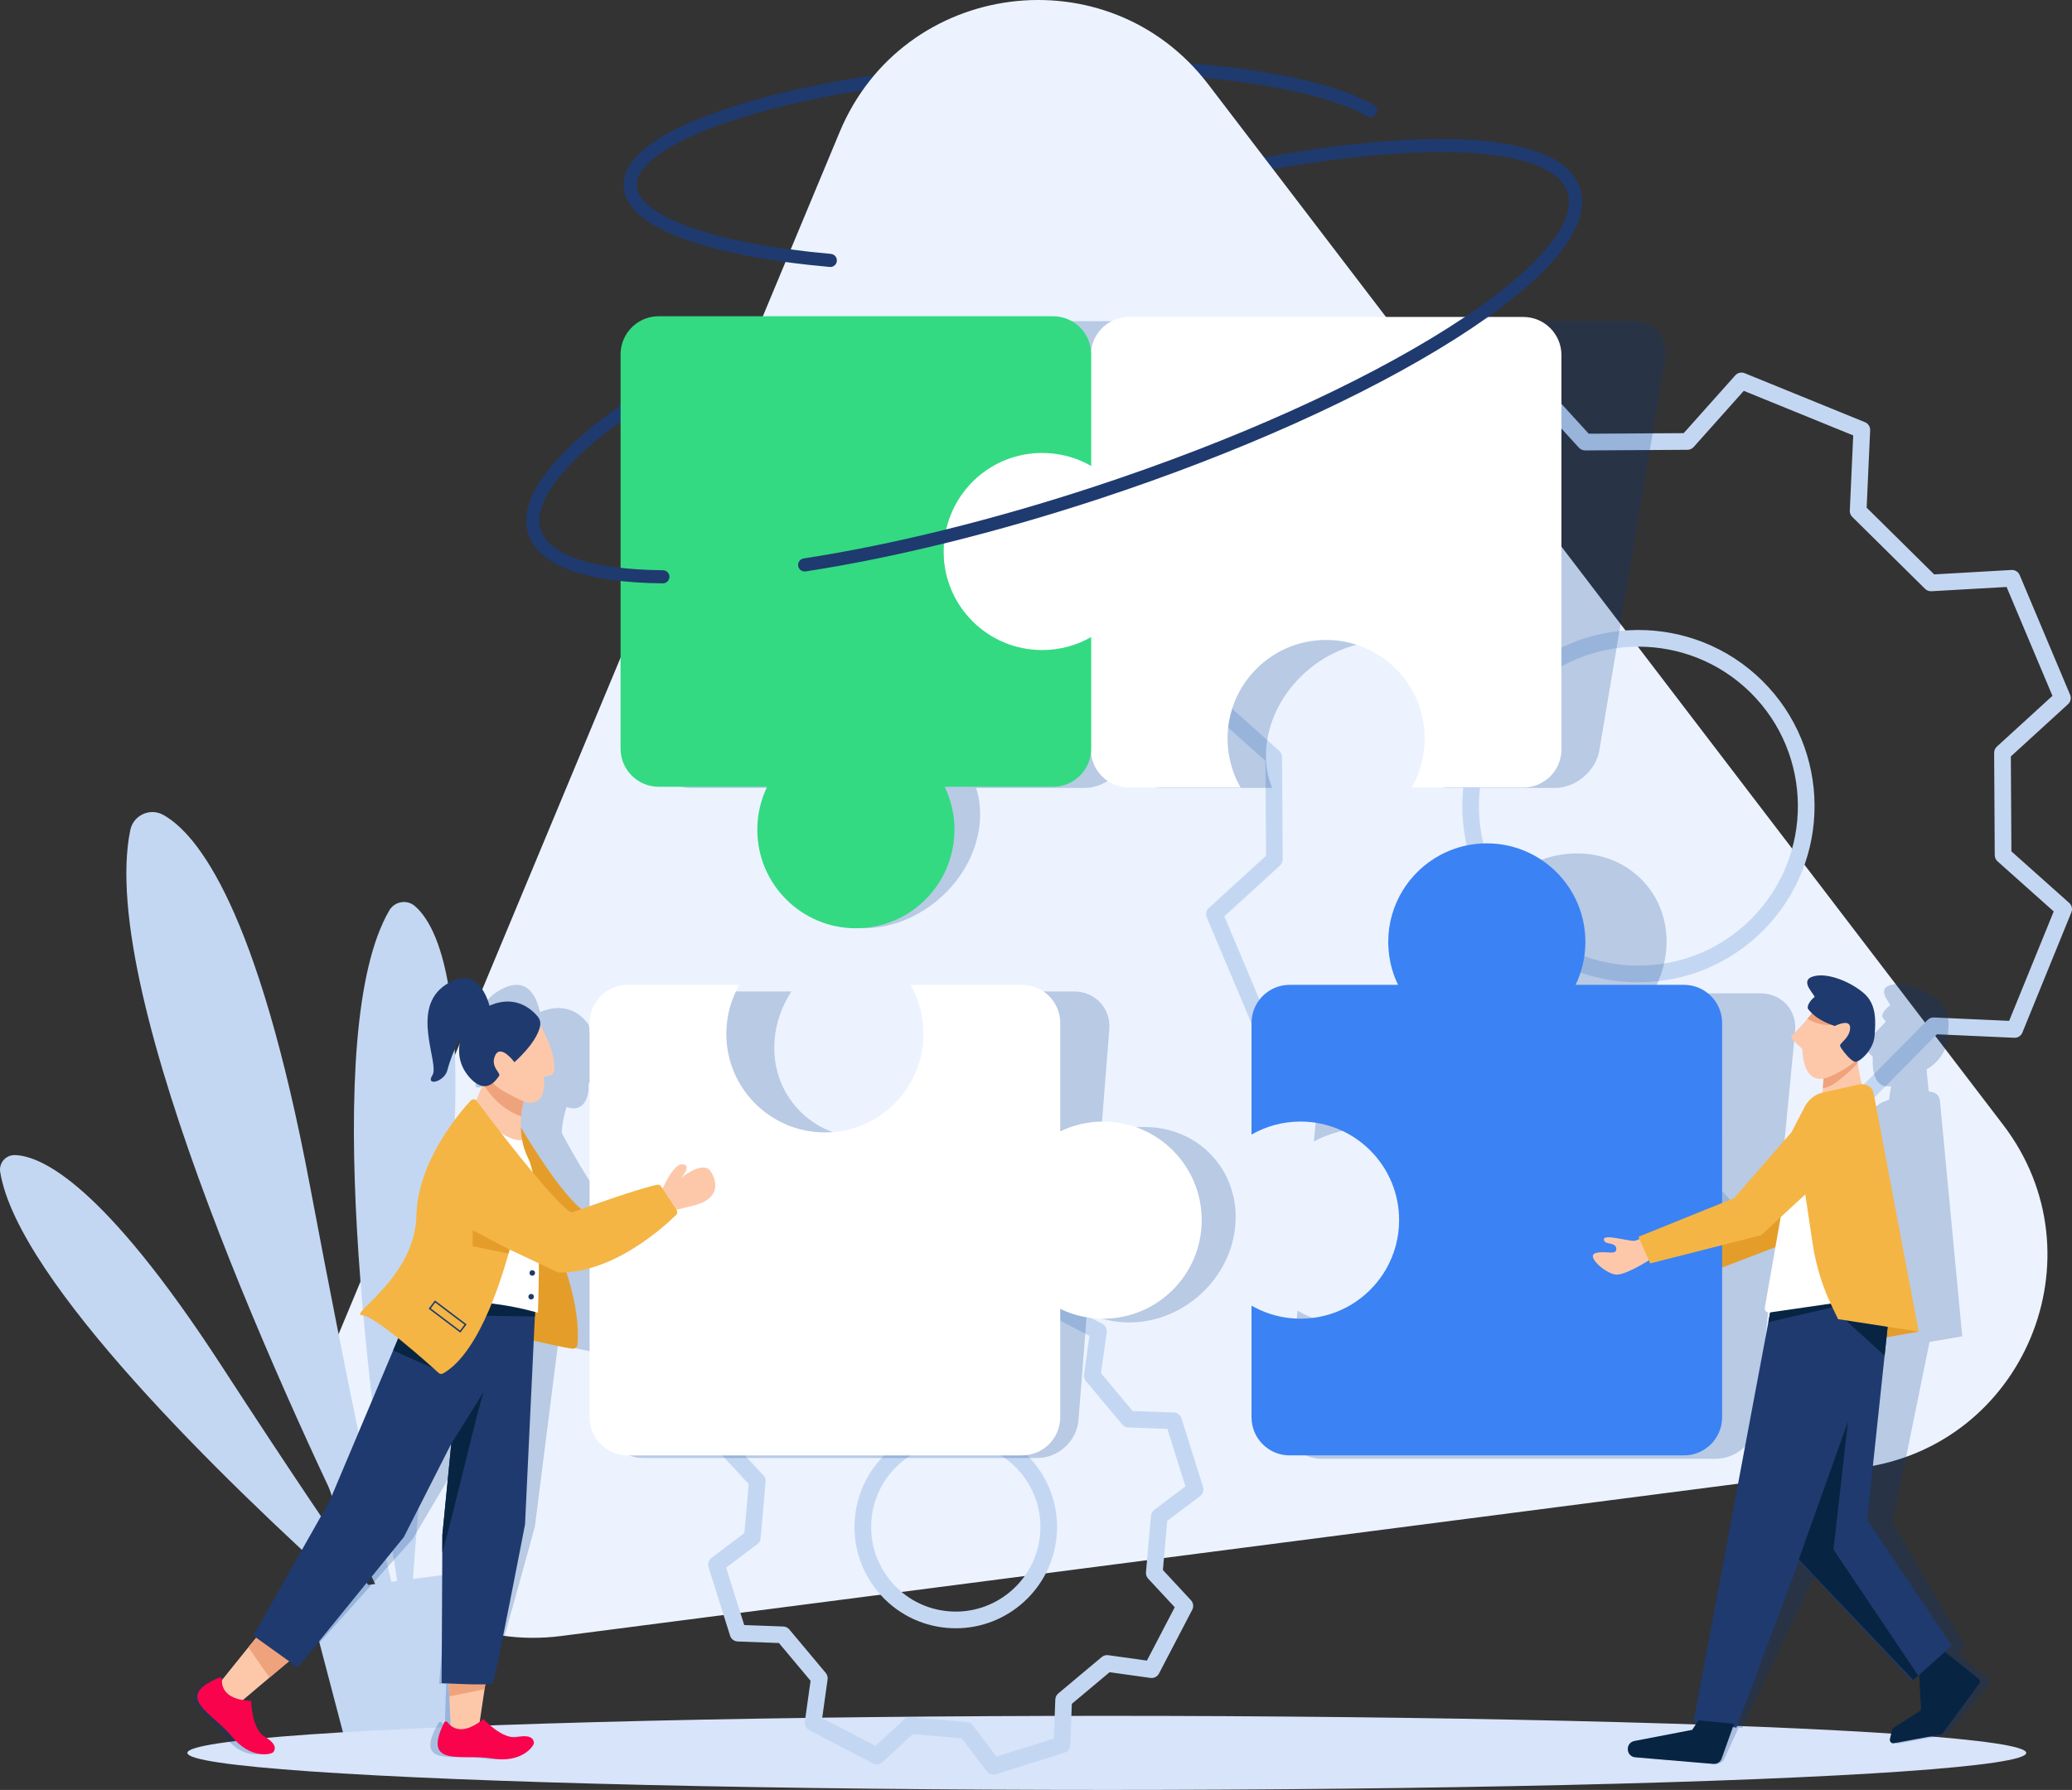
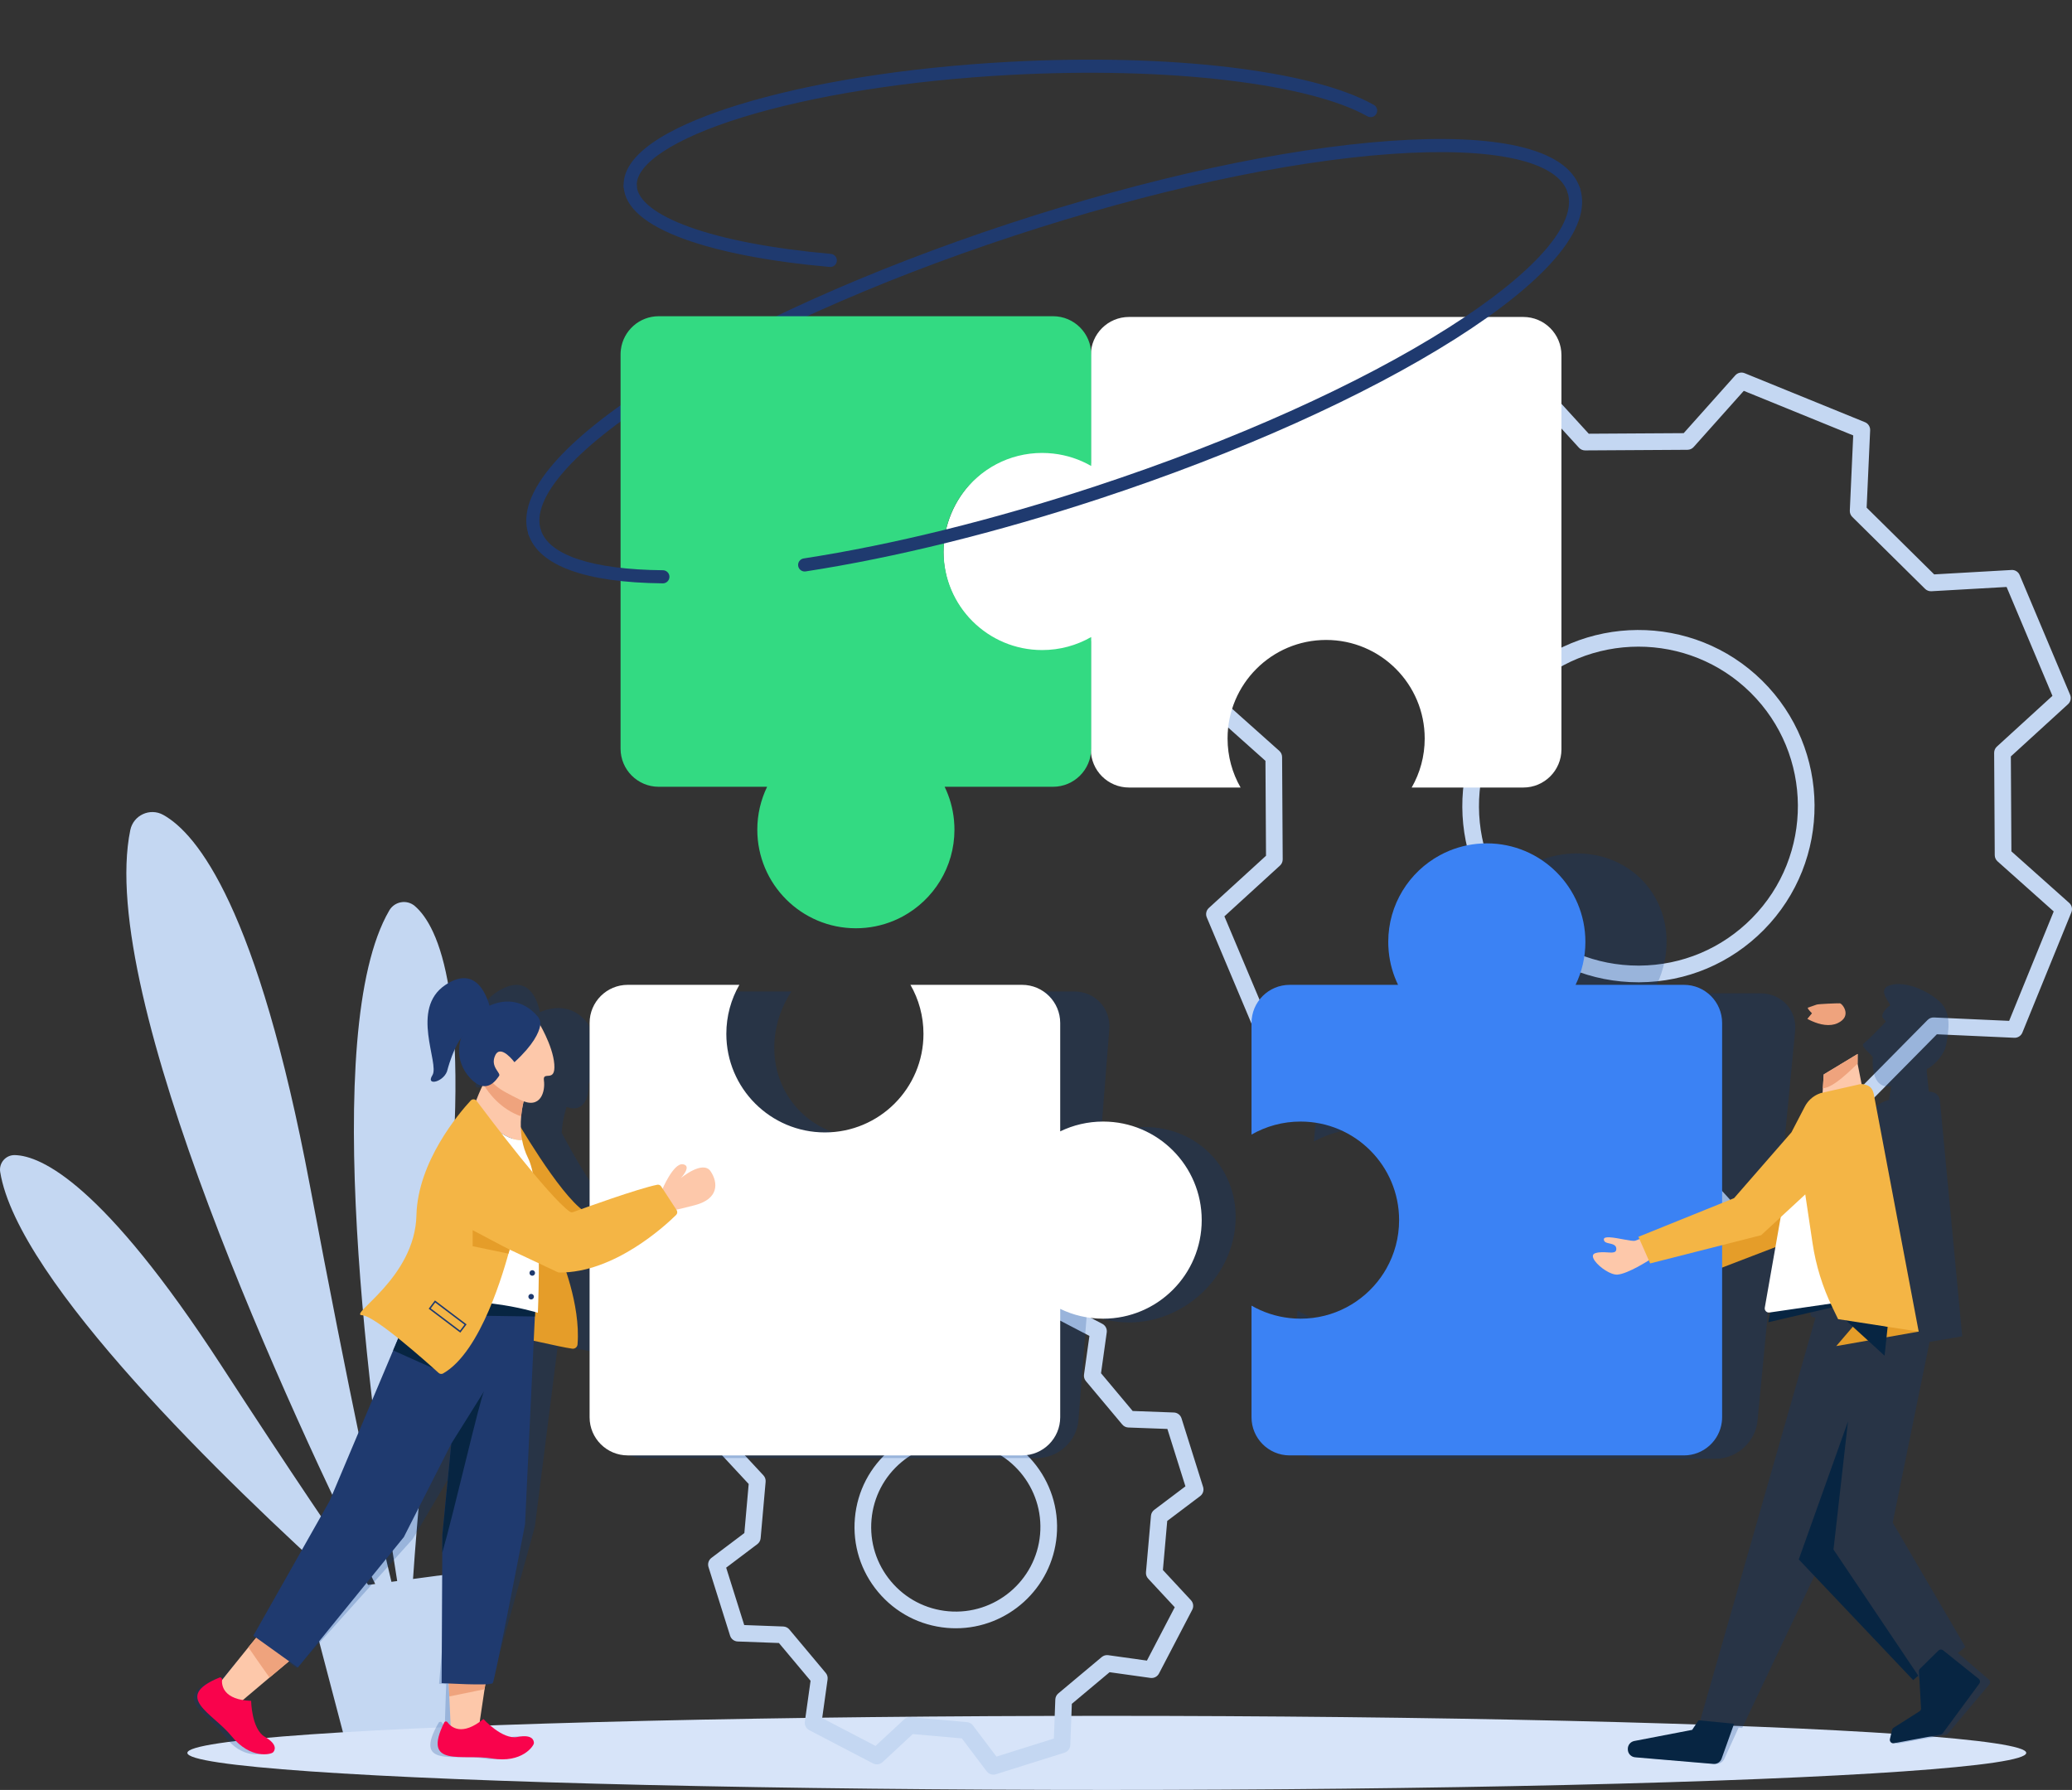
<svg xmlns="http://www.w3.org/2000/svg" version="1.1" id="Layer_1" x="0px" y="0px" width="1000px" height="863.969px" viewBox="0 0 1000 863.969" style="enable-background:new 0 0 1000 863.969;" xml:space="preserve">
  <rect x="0" y="0" width="1000" height="863.969" fill="#333333" stroke="none" />
  <style type="text/css">
	.st0{fill:#1F3A6F;}
	.st1{fill:#ECF3FE;}
	.st2{fill:#C4D7F2;}
	.st3{fill:#D7E4F9;}
	.st4{opacity:0.22;fill:#003889;}
	.st5{fill:#FFFFFF;}
	.st6{fill:#33DA82;}
	.st7{fill:#FDC8AA;}
	.st8{fill:#E59D29;}
	.st9{fill:#F9034C;}
	.st10{fill:#EFA37D;}
	.st11{fill:#072542;}
	.st12{fill:#F4B545;}
	.st13{fill:#3B82F4;}
</style>
  <g>
    <path class="st0" d="M258.05,260.057c-1.33,0-2.567-0.844-3.006-2.176c-3.19-9.688,0.914-21.202,12.196-34.221   c10.346-11.938,26.427-24.87,47.798-38.437c43.631-27.699,104.677-55.14,171.893-77.269   c67.216-22.129,132.624-36.32,184.176-39.958c25.248-1.781,45.868-0.933,61.284,2.525c16.81,3.77,26.951,10.594,30.14,20.283   c0.547,1.66-0.356,3.449-2.017,3.996c-1.657,0.547-3.449-0.355-3.996-2.017c-5.004-15.196-35.974-21.928-84.965-18.472   c-51.045,3.602-115.909,17.685-182.643,39.655c-66.733,21.97-127.277,49.174-170.479,76.601   c-41.465,26.324-62.377,50.137-57.374,65.334c0.547,1.661-0.356,3.449-2.017,3.996C258.712,260.005,258.378,260.057,258.05,260.057   z" />
    <path class="st0" d="M304.16,93.051c-1.671,0-3.067-1.308-3.158-2.996c-0.97-18.1,29.274-31.356,54.816-39.289   c34.83-10.818,81.46-18.248,131.3-20.919c77.183-4.138,146.241,4.019,175.941,20.782c1.522,0.859,2.06,2.79,1.2,4.312   c-0.859,1.523-2.79,2.06-4.312,1.2c-13.663-7.711-36.868-13.707-67.106-17.339c-31.19-3.747-67.631-4.657-105.384-2.634   c-49.333,2.645-95.416,9.977-129.762,20.644c-32.111,9.973-50.942,22.274-50.373,32.904c0.094,1.746-1.245,3.237-2.991,3.33   C304.275,93.05,304.217,93.051,304.16,93.051z" />
-     <path class="st1" d="M271.021,789.648l626.737-81.127c79.074-10.236,117.415-102.233,69.014-165.595L583.145,40.719   c-48.401-63.362-147.244-50.568-177.916,23.03l-243.11,583.334C131.445,720.681,191.947,799.884,271.021,789.648z" />
    <path class="st2" d="M200.22,437.338c-3.855-3.312-9.771-2.281-12.334,2.108c-33.99,58.206-8.913,244.365,3.812,323.703   l-2.782,0.369c-7.502-31.235-19.961-88.459-39.394-191.523c-25.216-133.733-54.32-169.564-70.74-178.666   c-6.406-3.551-14.419,0.153-15.899,7.326c-16.432,79.614,77.953,282.452,118.199,363.903l-3.403,0.452   c-14.632-20.833-37.051-53.883-70.901-105.959c-57.07-87.798-86.966-101.229-99.646-101.505c-4.368-0.095-7.734,3.819-7.041,8.133   c8.474,52.685,109.454,150.089,165.803,200.895l-18.002,2.389l19.139,72.93l60.81-8.07l-0.546-75.398l-27.96,3.711   c1.916-28.381,6.168-77.21,15.448-159.986C228.353,481.103,211.41,446.952,200.22,437.338z" />
    <ellipse class="st3" cx="534.171" cy="846.091" rx="443.745" ry="17.878" />
    <g>
      <path class="st2" d="M741.006,598.337c-0.51,0-1.024-0.097-1.516-0.297l-58.072-23.655c-1.576-0.642-2.578-2.207-2.501-3.907    l1.685-37.351l-32.591-32.209l-37.324,2.13c-1.693,0.104-3.275-0.886-3.936-2.455l-24.338-57.789    c-0.66-1.569-0.263-3.383,0.994-4.531l27.602-25.219l-0.27-45.817l-27.898-24.892c-1.27-1.133-1.689-2.943-1.047-4.519l0.053-0.13    l23.598-57.937c0.642-1.577,2.217-2.567,3.907-2.502l37.35,1.686l32.21-32.591l-2.126-37.328    c-0.097-1.699,0.886-3.276,2.455-3.936l57.789-24.339c1.569-0.66,3.384-0.262,4.532,0.994l25.214,27.607    c16.429-0.101,26.108-0.158,41.379-0.248l4.442-0.027l24.893-27.898c1.132-1.27,2.943-1.689,4.519-1.047l58.072,23.655    c1.576,0.642,2.578,2.207,2.501,3.907l-1.69,37.347l32.591,32.208l37.328-2.126c1.712-0.104,3.276,0.886,3.936,2.455l24.339,57.79    c0.66,1.569,0.263,3.383-0.994,4.531l-27.603,25.219c0.106,17.962,0.164,27.857,0.266,45.822l27.902,24.887    c1.27,1.133,1.69,2.943,1.048,4.52l-23.655,58.072c-0.642,1.576-2.205,2.581-3.907,2.501l-37.351-1.685l-32.209,32.591    l2.126,37.328c0.097,1.7-0.887,3.276-2.455,3.936l-57.784,24.334c-1.569,0.66-3.383,0.262-4.531-0.994l-25.219-27.603    l-45.817,0.27l-24.892,27.898C743.229,597.866,742.129,598.337,741.006,598.337z M687.081,568.005l52.814,21.514l24.192-27.114    c0.757-0.849,1.84-1.338,2.978-1.345l49.392-0.291c0.008,0,0.016,0,0.024,0c1.129,0,2.207,0.475,2.97,1.309l24.51,26.827    l52.552-22.13l-2.067-36.279c-0.065-1.137,0.355-2.247,1.155-3.057l34.722-35.134c0.8-0.81,1.907-1.242,3.042-1.19l36.301,1.638    l21.512-52.814l-27.118-24.188c-0.85-0.758-1.339-1.84-1.345-2.979c-0.111-19.72-0.17-29.68-0.287-49.396    c-0.007-1.138,0.469-2.226,1.31-2.994l26.827-24.51l-22.135-52.557l-36.279,2.066c-1.139,0.063-2.247-0.355-3.057-1.155    l-35.134-34.722c-0.81-0.8-1.242-1.906-1.19-3.043l1.642-36.296l-52.814-21.513l-24.193,27.114    c-0.757,0.849-1.84,1.338-2.977,1.345l-6.23,0.037c-15.817,0.093-25.634,0.151-43.166,0.259c-0.008,0-0.016,0-0.024,0    c-1.13,0-2.208-0.475-2.97-1.31l-24.505-26.831l-52.557,22.135l2.067,36.279c0.065,1.137-0.355,2.247-1.155,3.057l-34.723,35.134    c-0.8,0.81-1.916,1.24-3.042,1.19l-36.3-1.638l-21.51,52.81l27.114,24.193c0.849,0.757,1.338,1.84,1.345,2.978l0.291,49.392    c0.007,1.138-0.469,2.226-1.31,2.994l-26.827,24.51l22.135,52.556l36.274-2.07c1.137-0.069,2.247,0.355,3.057,1.155l35.134,34.723    c0.81,0.8,1.242,1.906,1.19,3.042L687.081,568.005z M790.729,474.128c-22.524,0.001-43.728-8.708-59.763-24.555    c-33.35-32.96-33.666-86.909-0.705-120.262c32.961-33.353,86.911-33.673,120.262-0.713c33.353,32.962,33.671,86.913,0.709,120.266    l0,0c-15.967,16.156-37.27,25.128-59.984,25.262C791.075,474.128,790.9,474.128,790.729,474.128z M790.754,312.127    c-19.871,0-39.733,7.622-54.771,22.839c-29.843,30.198-29.557,79.043,0.638,108.884c14.517,14.347,33.718,22.232,54.109,22.232    c0.157,0,0.312-0.001,0.469-0.001c20.565-0.122,39.853-8.245,54.309-22.873l0,0c29.843-30.198,29.556-79.045-0.642-108.888    C829.887,319.516,810.316,312.127,790.754,312.127z M848.37,446.036h0.006H848.37z" />
    </g>
    <g>
      <path class="st2" d="M479.411,856.586c-1.24,0-2.438-0.574-3.212-1.6l-11.988-15.89l-23.683-2.091l-14.583,13.544    c-1.248,1.159-3.088,1.406-4.598,0.619l-30.784-16.057c-1.509-0.787-2.359-2.439-2.124-4.124l2.759-19.713l-15.267-18.224    l-19.891-0.737c-1.701-0.063-3.178-1.19-3.688-2.813l-10.414-33.119c-0.511-1.624,0.056-3.393,1.415-4.418l15.889-11.987    l2.091-23.684l-13.544-14.587c-1.158-1.247-1.406-3.088-0.618-4.597l16.056-30.784c0.786-1.508,2.438-2.36,4.125-2.124    l19.712,2.763l18.225-15.271l0.737-19.891c0.063-1.701,1.19-3.178,2.813-3.688l33.122-10.414c1.623-0.509,3.393,0.057,4.418,1.415    l11.984,15.89l23.684,2.092l14.587-13.544c1.248-1.158,3.088-1.406,4.597-0.618l30.784,16.056    c1.509,0.787,2.359,2.439,2.124,4.124l-2.759,19.713c5.898,7.041,9.368,11.183,15.267,18.227l19.89,0.735    c1.701,0.063,3.178,1.189,3.689,2.813l10.414,33.122c0.511,1.624-0.056,3.393-1.415,4.418l-15.89,11.987l-2.091,23.684    l13.544,14.586c1.158,1.247,1.406,3.088,0.618,4.598l-16.056,30.78c-0.787,1.509-2.439,2.36-4.124,2.124l-19.713-2.759    l-18.224,15.267l-0.737,19.891c-0.063,1.701-1.19,3.178-2.813,3.688L480.617,856.4    C480.219,856.525,479.813,856.586,479.411,856.586z M439.101,828.817c0.118,0,0.236,0.005,0.354,0.016l27.245,2.406    c1.134,0.1,2.172,0.676,2.858,1.585l11.354,15.051l27.706-8.711l0.699-18.84c0.042-1.137,0.564-2.204,1.437-2.934l20.965-17.563    c0.872-0.731,2.009-1.058,3.141-0.9l18.671,2.613l13.43-25.747l-12.828-13.816c-0.774-0.834-1.159-1.957-1.059-3.091l2.406-27.246    c0.1-1.134,0.676-2.172,1.585-2.858l15.051-11.354l-8.71-27.705l-18.84-0.696c-1.138-0.042-2.205-0.564-2.936-1.438    c-6.934-8.282-10.474-12.508-17.336-20.698l-0.225-0.269c-0.731-0.873-1.058-2.014-0.9-3.141l2.613-18.671l-25.75-13.431    l-13.816,12.829c-0.833,0.775-1.953,1.161-3.091,1.059l-27.246-2.406c-1.134-0.1-2.172-0.676-2.858-1.585l-11.351-15.05    l-27.705,8.71l-0.699,18.84c-0.042,1.137-0.564,2.203-1.437,2.934l-20.965,17.566c-0.873,0.732-2.014,1.058-3.142,0.901    l-18.671-2.617l-13.43,25.75l12.828,13.816c0.774,0.834,1.159,1.957,1.059,3.091l-2.406,27.246    c-0.1,1.134-0.676,2.172-1.585,2.858l-15.05,11.354l8.71,27.703l18.84,0.699c1.137,0.042,2.203,0.564,2.934,1.437l17.563,20.965    c0.731,0.873,1.058,2.014,0.9,3.141l-2.613,18.671l25.75,13.431l13.813-12.828C437.11,829.199,438.09,828.817,439.101,828.817z     M461.325,785.936c-1.436,0-2.879-0.063-4.336-0.191c-13.006-1.148-24.787-7.294-33.171-17.303    c-8.384-10.009-12.369-22.685-11.22-35.69c1.148-13.006,7.293-24.787,17.301-33.172c10.009-8.385,22.679-12.365,35.689-11.223    c26.85,2.371,46.765,26.144,44.395,52.994l0,0C507.74,766.744,486.351,785.936,461.325,785.936z M461.219,696.209    c-9.563,0-18.735,3.322-26.153,9.537c-8.361,7.005-13.494,16.847-14.453,27.713c-0.96,10.866,2.369,21.455,9.373,29.817    c7.005,8.363,16.845,13.496,27.711,14.455c22.428,1.979,42.291-14.657,44.272-37.088c1.981-22.431-14.657-42.292-37.088-44.272    C463.656,696.263,462.434,696.209,461.219,696.209z M505.976,740.997h0.005H505.976z" />
    </g>
-     <path class="st4" d="M788.312,155.016H598.018c-9.7,0-18.891,7.439-21.196,16.875c0.867-9.436-5.823-16.872-15.518-16.872H371.005   c-9.383,0-18.292,6.962-20.949,15.96c-0.223,0.756-0.408,1.525-0.539,2.308l-0.05,0.295L317.77,362.047   c-1.697,10.089,5.173,18.268,15.344,18.268h52.312c-4.08,6.213-6.955,13.184-8.194,20.551   c-4.383,26.062,13.363,47.191,39.638,47.191c6.435,0,12.783-1.27,18.768-3.567c1.639-0.629,3.252-1.333,4.831-2.112   c16.191-7.986,28.896-23.581,31.912-41.512c0.112-0.667,0.205-1.329,0.288-1.989c0.11-0.874,0.196-1.742,0.257-2.602   c0.402-5.673-0.255-11.054-1.827-15.96h49.706h2.608c0.008,0,0.015-0.001,0.023-0.001c9.686-0.012,18.865-7.443,21.17-16.872   c-0.868,9.435,5.82,16.874,15.52,16.874h53.861c-2.836-6.912-3.775-14.927-2.339-23.468c4.384-26.065,29.234-47.191,55.506-47.191   c26.277,0,44.022,21.126,39.638,47.191c-1.436,8.541-5.072,16.556-10.233,23.468h53.861c10.174,0,19.793-8.182,21.489-18.268   l31.746-188.763C805.353,163.198,798.486,155.016,788.312,155.016z M530.87,314.826c-0.037,0.001-0.075,0.003-0.112,0.005   C530.795,314.829,530.833,314.827,530.87,314.826z M490.565,262.956c-0.009,0.032-0.016,0.065-0.025,0.097   C490.549,263.021,490.557,262.988,490.565,262.956z M490.214,264.352c-0.032,0.136-0.064,0.273-0.095,0.41   C490.151,264.625,490.182,264.488,490.214,264.352z M489.889,265.818c-0.029,0.138-0.058,0.276-0.086,0.415   C489.831,266.094,489.86,265.956,489.889,265.818z" />
    <path class="st5" d="M455.347,266.559c0-26.272,21.323-48.547,47.595-48.547c7.43,0,17.257,2.677,23.521,5.71v-52.313   c0-10.169,8.243-18.417,18.417-18.417h190.294c10.174,0,18.417,8.248,18.417,18.417v190.299c0,10.169-8.243,18.417-18.417,18.417   h-53.861c3.998-6.968,6.286-15.049,6.286-23.659c0-26.277-21.298-47.575-47.575-47.575c-26.272,0-47.569,21.298-47.569,47.575   c0,8.61,2.288,16.691,6.286,23.659H544.88c-10.174,0-18.417-8.248-18.417-18.417v-52.313c-6.265,3.038-16.112,4.738-23.542,4.738   C476.65,314.133,455.347,292.836,455.347,266.559z" />
    <path class="st6" d="M317.918,379.764h52.312c-3.035,6.263-4.737,13.292-4.737,20.719c0,26.275,21.3,47.574,47.574,47.574   c6.435,0,12.57-1.28,18.168-3.596c1.533-0.634,3.028-1.344,4.476-2.129c14.848-8.051,24.93-23.773,24.93-41.85   c0-0.672-0.019-1.34-0.046-2.005c-0.037-0.881-0.097-1.756-0.18-2.623c-0.553-5.72-2.114-11.144-4.511-16.09h49.706h2.608   c0.008,0,0.015-0.001,0.023-0.001c10.158-0.013,18.391-8.252,18.391-18.416v-53.864c-6.969,4-15.046,6.289-23.66,6.289   c-26.276,0-47.575-21.299-47.575-47.572c0-8.517,2.24-16.51,6.16-23.425c0.818-1.444,1.708-2.841,2.668-4.185   c8.627-12.085,22.766-19.964,38.747-19.964c0.897,0,1.786,0.031,2.671,0.08c0.881,0.049,1.756,0.121,2.624,0.218   c6.627,0.734,12.844,2.823,18.365,5.992v-53.864c0-10.171-8.245-18.417-18.414-18.417H317.918c-9.383,0-17.121,7.018-18.265,16.09   c-0.096,0.763-0.151,1.538-0.151,2.326v0.297v189.999C299.502,371.519,307.747,379.764,317.918,379.764z" />
    <path class="st4" d="M552.37,543.985c-7.43,0-14.589,1.685-21.091,4.698l4.09-51.866c0.795-10.082-6.803-18.26-16.977-18.26   h-53.861c3.454,6.909,5.109,14.92,4.436,23.457c-2.054,26.053-25.017,47.168-51.289,47.168c-26.277,0-45.91-21.116-43.855-47.168   c0.673-8.537,3.592-16.548,8.136-23.457h-53.861c-10.174,0-19.062,8.178-19.857,18.26l-6.912,87.656   c-1.518,0.518-2.905,0.996-4.114,1.415c-9.039-7.799-20.987-29.386-26.121-39.136c0.094-1.837,0.303-3.599,0.582-5.241v0h0   c0.21-1.232,0.457-2.396,0.72-3.476c0.088-0.36,0.177-0.71,0.267-1.051c0.181-0.681,0.365-1.321,0.548-1.915   c0.082-0.266,0.162-0.519,0.242-0.766c8.341,3.186,10.876-5.263,10.57-9.941c-0.324-4.966,5.612,1.419,5.624-7.803   c0.009-6.966-3.56-15.143-5.307-18.728c0.314-1.528-0.055-3.061-0.986-4.235c-6.554-8.26-15.431-8.234-22.738-5.052   c-1.123-5.027-5.162-19.621-20.539-9.937c-18.163,11.438-5.648,37.596-9.665,43.182c-4.018,5.586,5.919,3.192,7.557-2.837   c0,0,3.102-9.112,7.623-14.882c-2.477,6.462-1.979,13.466,3.01,19.227c1.988,2.296,3.84,3.354,5.508,3.658   c-1.108,1.967-2.291,4.291-3.532,6.913c-0.675-0.707-1.867-0.703-2.646,0.061c-6.209,6.15-27.888,29.29-30.529,54.983   c-3.083,30.027-36.896,47.527-30.003,47.761c2.911,0.1,9.712,5.182,16.603,11.025l-2.925,5.798l-36.297,71.965l-41.937,64.552   l1.314,0.989c-1.079,1.167-2.53,2.766-4.164,4.58c-4.715,5.24-10.924,12.246-13.964,15.682c0.014-0.103,0.029-0.203,0.045-0.299   c0.111-0.669-0.538-1.156-1.184-0.901c-23.587,9.301-4.621,16.899,3.609,28.012c8.406,11.35,18.454,8.69,19.418,7.803   c0.964-0.887,2.798-3.724-3.348-7.448c-6.146-3.724-5.262-17.202-5.262-17.202c-1.469-0.06-2.773-0.199-3.945-0.395   c3.351-2.661,8.612-6.79,13.691-10.766c3.717-2.902,7.332-5.722,10.033-7.828l4.019,3.025l56.079-62.424l26.419-44.69   l-7.733,43.626l-0.716,8.541l-5.235,62.395c0,0,1.354,0.082,3.426,0.186c-0.077,1.976-0.155,4.091-0.23,6.198   c-0.197,5.779-0.372,11.477-0.447,13.946c-0.628-0.539-1.099-1.122-1.433-1.626c-0.359-0.54-1.207-0.455-1.554,0.146   c-12.684,21.954,7.626,14.838,21.68,17.211c14.355,2.424,20.631-6.018,20.81-7.269c0.179-1.252-0.253-4.436-7.68-3.012   c-7.427,1.424-15.757-8.574-15.757-8.574c-0.657,0.496-1.29,0.944-1.904,1.353c0.914-4.074,2.264-9.948,3.578-15.616   c0.183-0.796,0.366-1.587,0.546-2.37c1.994-0.081,3.384-0.256,3.649-0.574c1.185-1.419,21.557-75.944,21.557-75.944l11.12-87.885   c8.186,1.817,14.837,3.323,18.296,3.792c1.27,0.172,2.512-0.756,2.717-2.036c1.998-12.501-0.586-26.292-2.673-34.509   c3.828-0.244,7.636-0.928,11.363-1.936l-5.622,71.294c-0.795,10.082,6.803,18.26,16.977,18.26h190.294   c10.174,0,19.062-8.178,19.857-18.26l4.09-51.866c6.028,3.007,12.92,4.698,20.35,4.698c26.272,0,49.24-21.121,51.294-47.168   C598.28,565.101,578.642,543.985,552.37,543.985z" />
    <g>
      <path class="st7" d="M316.478,567.254c0,0,5.485-13.178,10.101-12.442c4.616,0.736-1.003,6.689-1.003,6.689    s10.636-8.897,14.382-3.278c3.746,5.619,3.88,13.311-7.559,16.322c-11.438,3.01-11.907,2.676-11.907,2.676L316.478,567.254z" />
      <path class="st8" d="M248.439,539.209c0,0,21.107,36.966,33.627,45.552l33.985-21.464l8.824,10.136    c0,0-22.418,33.866-49.845,28.738c-27.426-5.128-28.5-1.55-30.408-11.567C242.715,580.588,248.439,539.209,248.439,539.209z" />
      <path class="st5" d="M579.978,588.929c0,26.272-21.303,47.575-47.575,47.575c-7.43,0-14.456-1.705-20.721-4.738v52.313    c0,10.169-8.243,18.417-18.417,18.417H302.972c-10.174,0-18.417-8.248-18.417-18.417V493.779c0-10.169,8.243-18.417,18.417-18.417    h53.861c-3.998,6.968-6.286,15.049-6.286,23.659c0,26.277,21.298,47.575,47.575,47.575c26.272,0,47.569-21.298,47.569-47.575    c0-8.61-2.288-16.691-6.286-23.659h53.861c10.174,0,18.417,8.248,18.417,18.417v52.313c6.265-3.038,13.291-4.738,20.721-4.738    C558.675,541.354,579.978,562.652,579.978,588.929z" />
      <g>
        <path class="st7" d="M236.532,797.81c0,0-0.258,1.696-0.672,4.386c-0.508,3.327-1.245,8.171-1.996,13.172     c-1.524,10.052-3.112,20.756-3.048,21.078c0.122,0.608-13.258-2.254-13.258-2.254s-0.372-7.605-0.715-15.354     c-0.258-6.024-0.501-12.134-0.53-14.839c-0.014-0.601-0.007-1.037,0.007-1.259L236.532,797.81z" />
        <path class="st9" d="M215.934,831.264c1.83,2.483,6.997,6.899,17.381-1.511c0,0,9.118,10.084,16.433,8.648     c7.315-1.436,7.998,1.776,7.918,3.038c-0.08,1.262-5.691,9.777-20.236,7.332c-14.241-2.394-33.99,4.783-23.038-17.36     C214.692,830.805,215.532,830.719,215.934,831.264z" />
        <path class="st10" d="M235.86,802.196c-0.508,3.327-1.245,8.171-1.996,13.172l-17.021,3.47     c-0.258-6.024-0.501-12.134-0.53-14.839C221.715,803.505,229.585,802.74,235.86,802.196z" />
        <path class="st7" d="M143.743,798.268c0,0-6.647,5.566-13.673,11.462c-7.763,6.532-15.984,13.479-16.148,13.759     c-0.308,0.537-8.457-10.453-8.457-10.453s8.485-10.646,14.402-17.916c2.712-3.327,4.879-5.945,5.452-6.511L143.743,798.268z" />
        <path class="st9" d="M107.161,810.635c-0.267,3.073,0.692,9.801,14.043,10.352c0,0,0.179,13.594,6.618,17.35     c6.439,3.756,4.829,6.618,3.935,7.513s-10.732,3.577-20.033-7.87c-9.106-11.208-28.671-18.872-5.818-28.253     C106.532,809.469,107.219,809.961,107.161,810.635z" />
        <path class="st10" d="M143.743,798.268c0,0-6.647,5.566-13.673,11.462c-2.855-3.964-7.42-10.568-10.202-14.61     c2.712-3.327,4.879-5.945,5.452-6.511L143.743,798.268z" />
        <path class="st8" d="M270.619,606.702c0,0,9.688,22.679,8.119,42.227c-0.104,1.291-1.273,2.227-2.556,2.053     c-12.729-1.723-68.79-17.294-85.841-11.479c-1.262,0.43-2.608-0.359-2.863-1.667l-8.083-4.9l74.29-50.083L270.619,606.702z" />
        <path class="st0" d="M258.404,629.909l-0.05,1.102l-0.215,4.443L253.396,735.8c0,0-14.495,75.168-15.569,76.599     c-1.073,1.431-24.684,0-24.684,0l0.315-62.933l0.043-8.614l4.293-44.002l-22.895,45.075l-51.156,62.962l-21.464-15.383     l36.847-65.108l30.622-72.585l6.346-15.039l6.654-15.769l29.935,4.794l20.906,3.341L258.404,629.909z" />
        <polygon class="st11" points="258.354,631.011 258.14,635.454 232.29,635.082 232.683,625.795 232.883,621.002 253.589,629.137         " />
        <g>
          <path class="st7" d="M251.97,550.197c-0.744-4.036-0.763-7.941-0.456-11.339c0.601-6.625,2.411-11.333,2.411-11.333      l-16.22-10.26c-1.288,0.558-2.797,2.697-4.472,6.024c-1.462,2.913-3.043,6.741-4.692,11.214      C234.139,541.073,244.063,551.077,251.97,550.197z" />
          <path class="st5" d="M259.771,592.748c-0.036-1.045-0.079-2.082-0.129-3.12c-0.601-12.878-1.96-25.006-4.765-30.622      c-1.455-2.911-2.369-5.893-2.907-8.809c-7.907,0.88-17.831-9.124-23.428-15.694c-11.974,32.483-27.562,99.148-27.562,99.148      c20.749-11.684,58.612,0,58.612,0s0.358-8.02,0.451-18.91c0.007-0.78,0.014-1.574,0.014-2.383      C260.086,606.277,260.021,599.473,259.771,592.748z" />
        </g>
        <path class="st7" d="M319.491,574.411c0,0,5.485-13.178,10.101-12.442c4.616,0.736-1.003,6.689-1.003,6.689     s10.636-8.897,14.382-3.278c3.746,5.619,3.88,13.312-7.559,16.322c-11.438,3.01-11.907,2.676-11.907,2.676L319.491,574.411z" />
        <path class="st11" d="M213.458,648.068l-2.547,13.05c-0.952-0.2-14.689-6.382-21.164-9.309l6.346-15.039L213.458,648.068z" />
        <path class="st12" d="M245.943,603.154c-2.576,9.394-13.59,49.275-32.071,59.771c-0.701,0.401-1.574,0.308-2.168-0.229     c-5.273-4.786-30.765-27.639-36.962-27.853c-6.912-0.236,25.521-17.887,26.236-48.173c0.615-25.914,20.47-49.253,26.193-55.456     c0.787-0.844,2.146-0.78,2.841,0.15c6.425,8.586,34.808,46.148,44.925,53.453c0.486,0.351,1.123,0.429,1.688,0.222     c5.137-1.874,31.381-11.354,40.568-13.179c0.744-0.15,1.495,0.172,1.91,0.801l7.463,11.448c0.479,0.737,0.372,1.71-0.251,2.325     c-5.338,5.259-29.971,28.018-56.408,27.789c-0.279-0.007-0.551-0.072-0.801-0.186l-20.403-9.606L245.943,603.154z" />
        <path class="st10" d="M253.926,527.525c0,0-1.81,4.708-2.411,11.333c-9.866-3.499-15.626-11.111-18.281-15.569     c1.674-3.327,3.184-5.466,4.472-6.024L253.926,527.525z" />
        <path class="st7" d="M259.648,492.942c0,0,7.155,11.448,7.87,20.749c0.715,9.301-5.724,2.862-5.008,7.87     c0.716,5.008-1.431,14.31-11.448,9.301c-10.017-5.008-16.456-7.87-17.171-17.887     C233.176,502.959,243.192,488.649,259.648,492.942z" />
        <path class="st0" d="M260.694,495.122c-0.613,3.242-3.169,9.128-12.404,17.585c0,0-6.58-8.885-9.256-3.354     c-2.683,5.545,2.907,8.541,1.833,9.972c-1.073,1.431-5.903,9.659-13.862,1.163c-7.96-8.496-6.529-19.676,0-27.904     c6.278-7.912,21.324-14.874,32.41-2.054C260.51,491.796,261.005,493.477,260.694,495.122z" />
        <path class="st0" d="M236.778,487.039c-0.447-0.537-4.561-23.163-21.822-11.626c-17.261,11.537-2.683,37.92-6.26,43.555     c-3.577,5.634,6.171,3.22,7.334-2.862c0,0,5.187-20.033,13.326-19.676C237.493,496.788,236.778,487.039,236.778,487.039z" />
        <path class="st8" d="M245.941,603.151c-1.009-0.429-17.822-9.373-17.822-9.373v7.749l17.286,3.585L245.941,603.151z" />
        <path class="st0" d="M258.225,614.437c0,0.741-0.601,1.341-1.341,1.341s-1.342-0.601-1.342-1.341s0.601-1.341,1.342-1.341     S258.225,613.696,258.225,614.437z" />
        <path class="st0" d="M257.689,625.885c0,0.741-0.601,1.342-1.341,1.342c-0.741,0-1.342-0.601-1.342-1.342     s0.601-1.341,1.342-1.341C257.088,624.543,257.689,625.144,257.689,625.885z" />
        <path class="st0" d="M222.158,643.239l-15.263-11.547l3.021-3.994l15.263,11.547L222.158,643.239z M207.897,631.554     l14.122,10.684l2.158-2.853L210.055,628.7L207.897,631.554z" />
        <path class="st11" d="M233.708,671.344c-1.882,2.891-14.404,57.888-20.25,78.121l0.043-8.614l4.293-44.002     C217.794,696.849,236.04,667.767,233.708,671.344z" />
      </g>
    </g>
    <path class="st4" d="M959.996,810.804l-9.314-7.997l-5.749-4.938l3.592-2.927l-35.051-60.013l15.978-78.404l1.796-8.81   l15.776-2.699l-10.747-113.58c-0.258-1.802-0.973-3.169-2.553-3.909c-0.189-0.088-0.388-0.156-0.589-0.221l-0.142-0.046   c-0.667-0.264-1.386-0.392-2.118-0.393l-0.995-9.79l0.115-1.122c1.291-0.548,3.169-1.922,4.917-3.82   c2.028-2.198,3.878-5.1,4.423-8.21c1.141-6.552,2.656-14.958-3.122-20.388c-5.777-5.43-16.757-10.22-23.942-8.025   c-7.186,2.2,0.973,9.354-0.199,9.913c-1.016,0.485-3.674,3.23-3.666,4.963c0.003,0.261,0.068,0.506,0.208,0.708   c0.334,0.483,0.812,1.167,1.566,1.969c-0.699,0.74-1.56,1.662-2.49,2.65c-3.164,3.37-7.288,7.229-8.296,8.023   c-1.788,1.408,4.531,5.619,4.473,6.705c-0.05,0.996-1.272,15.559,8.85,13.785l-0.742,4.648l0,0l-0.33,2.069l-0.834,0.182   c-0.461,0.141-0.916,0.306-1.363,0.494c-2.884,1.208-5.357,3.313-7.009,5.968l-7.654,12.3l-30.716,31.419l-5.988,2.304   l8.292-85.923c0.971-10.06-6.488-18.215-16.659-18.215h-52.312c3.633-6.195,6.006-13.146,6.715-20.492   c2.508-25.987-16.759-47.054-43.034-47.054c-6.435,0-12.692,1.266-18.512,3.556c-1.594,0.627-3.156,1.329-4.679,2.106   c-15.616,7.963-27.199,23.513-28.925,41.392c-0.064,0.665-0.109,1.325-0.145,1.983c-0.047,0.871-0.071,1.737-0.07,2.595   c0.007,5.657,1.05,11.022,2.975,15.914h-49.706h-2.608c-0.008,0-0.015,0.001-0.023,0.001c-10.159,0.012-19.179,8.162-20.149,18.215   l-5.141,53.275c7.351-3.956,15.646-6.22,24.26-6.22c26.276,0,45.542,21.066,43.034,47.052c-0.813,8.424-3.816,16.329-8.396,23.169   c-0.956,1.428-1.979,2.81-3.068,4.14c-9.78,11.953-24.671,19.746-40.652,19.746c-0.897,0-1.783-0.03-2.663-0.079   c-0.876-0.048-1.744-0.12-2.603-0.215c-6.557-0.726-12.575-2.792-17.793-5.926l-5.141,53.275   c-0.971,10.06,6.487,18.215,16.656,18.215h190.299c9.383,0,17.791-6.941,19.801-15.914c0.169-0.754,0.298-1.521,0.373-2.301   l0.028-0.294l6.867-71.163l26.664-9.76l-7.925,28.9c-0.365,1.346,0.691,2.523,2.077,2.314l0.318-0.045l-1.337,4.677   l-54.582,190.789l1.783,0.24l-2.75,3.585l-28.456,5.317c-1.876,0.35-3.35,1.963-3.491,3.817l-0.019,0.247   c-0.148,1.949,1.219,3.553,3.166,3.718l37.474,3.168c1.727,0.146,3.448-0.885,4.194-2.512l4.566-9.963l2.332-5.085l1.708,0.23   l37.847-79.738l49.176,57.438l3.588-2.923l-0.64,15.969c-0.024,0.593-0.371,1.157-0.908,1.475l-13.236,7.844   c-0.389,0.23-0.684,0.593-0.823,1.011l-1.463,4.394c-0.384,1.152,0.529,2.202,1.726,1.985l22.956-4.157   c0.42-0.076,0.811-0.305,1.093-0.639l19.935-23.689C960.672,812.348,960.637,811.354,959.996,810.804z" />
    <g>
      <path class="st7" d="M787.557,620.346c2.594,2.808,8.389,5.851,11.597,5.21c5.004-1.013,14.214-8.639,14.214-8.639l0.19-0.081    l1.252-0.472l3.041-1.139c-1.27-2.742-3.794-7.959-5.116-10.698c-0.384,0.209-0.756,0.413-1.116,0.61    c-0.073,0.037-0.149,0.083-0.223,0.12c-2.907,1.569-5.01,2.777-5.778,3.089c-1.516,0.59-8.396-0.458-12.299-0.215    c-1.729,0.108-2.878,0.475-2.744,1.333c0.119,0.874,0.731,1.238,1.54,1.427c1.813,0.423,4.611-0.026,4.964,2.36    c0.389,2.69-3.061,1.953-6.72,2.462c-1.03,0.138-2.091,0.383-3.087,0.833C785.665,617.275,786.1,618.778,787.557,620.346z" />
      <polygon class="st8" points="850.667,582.33 871.764,551.46 879.939,581.946 865.748,598.555 814.126,618.358 807.006,606.258       " />
      <path class="st13" d="M812.727,475.363h-52.312c3.035-6.263,4.737-13.292,4.737-20.719c0-26.275-21.3-47.574-47.574-47.574    c-6.435,0-12.57,1.28-18.168,3.596c-1.533,0.634-3.028,1.344-4.476,2.129c-14.848,8.051-24.93,23.773-24.93,41.85    c0,0.672,0.019,1.34,0.046,2.005c0.037,0.881,0.097,1.756,0.18,2.623c0.553,5.72,2.114,11.144,4.511,16.09h-49.706h-2.608    c-0.008,0-0.015,0.001-0.023,0.001c-10.158,0.013-18.391,8.252-18.391,18.416v53.864c6.969-4,15.046-6.289,23.66-6.289    c26.276,0,47.575,21.299,47.575,47.572c0,8.517-2.24,16.51-6.16,23.425c-0.818,1.444-1.708,2.841-2.668,4.185    c-8.627,12.085-22.766,19.964-38.747,19.964c-0.897,0-1.786-0.031-2.671-0.08c-0.881-0.049-1.756-0.121-2.624-0.218    c-6.627-0.734-12.844-2.823-18.365-5.992v53.864c0,10.171,8.245,18.417,18.414,18.417h190.299c9.383,0,17.121-7.018,18.265-16.09    c0.096-0.763,0.151-1.538,0.151-2.326v-0.297V493.78C831.143,483.608,822.898,475.363,812.727,475.363z" />
      <path class="st11" d="M914.046,841.432l22.555-4.203c0.413-0.077,0.782-0.308,1.031-0.646l17.648-23.951    c0.527-0.716,0.396-1.72-0.298-2.277l-10.086-8.086l-7.129-5.717c-0.656-0.526-1.601-0.478-2.2,0.112l-8.931,8.789    c-0.34,0.334-0.519,0.798-0.492,1.274l0.994,17.812c0.033,0.599-0.26,1.17-0.766,1.491l-12.479,7.93l0,0    c-0.366,0.233-0.627,0.6-0.726,1.022l-1.039,4.443C911.856,840.59,912.87,841.651,914.046,841.432z" />
      <polygon class="st8" points="926.01,642.734 886.222,649.733 910.111,621.814   " />
-       <polygon class="st0" points="817.287,831.101 838.06,833.894 868.212,753.275 922.931,811.348 941.98,794.317 901.138,733.641     909.549,654.37 911.024,640.484 898.193,636.072 896.359,634.681 887.71,628.117 883.909,625.232 880.046,622.3 855.929,625.013     855.482,627.394 853.457,638.204   " />
      <polygon class="st11" points="888.404,635.062 909.549,654.37 911.024,640.484 898.193,636.072 896.359,634.681   " />
      <path class="st11" d="M853.457,638.204c8.751-2.04,31.25-7.27,32.772-7.529l1.481-2.558l1.923-3.32l-5.724,0.435l-28.427,2.163    L853.457,638.204z" />
      <path class="st11" d="M789.154,848.214l37.78,3.203c1.741,0.148,3.363-0.895,3.952-2.54l3.604-10.073l2.428-6.781l-17.167-1.668    l-3.06,4.615l-27.943,5.376c-1.842,0.354-3.161,1.984-3.123,3.86l0,0l0.005,0.25C785.669,846.425,787.19,848.047,789.154,848.214z    " />
      <path class="st7" d="M769.783,608.69c2.247,3.092,7.646,6.793,10.907,6.531c5.088-0.42,15.127-6.916,15.127-6.916l0.199-0.058    l1.299-0.323l3.154-0.775c-0.94-2.872-2.836-8.349-3.829-11.223c-0.406,0.163-0.799,0.321-1.18,0.475    c-0.077,0.028-0.158,0.065-0.235,0.093c-3.07,1.218-5.301,2.172-6.1,2.391c-1.575,0.409-8.284-1.438-12.189-1.653    c-1.73-0.095-2.914,0.134-2.881,1.003c0.016,0.882,0.581,1.315,1.363,1.597c1.751,0.633,4.582,0.514,4.654,2.925    c0.072,2.717-3.268,1.581-6.961,1.659c-1.039,0.016-2.121,0.136-3.163,0.466C768.264,605.419,768.52,606.962,769.783,608.69z" />
      <polygon class="st7" points="880.172,518.624 879.39,531.164 899.265,527.391 896.52,513.382 896.546,508.728   " />
      <path class="st10" d="M880.172,518.624l-0.417,6.688c5.306-0.348,13.769-9.112,16.765-11.93l0.026-4.654L880.172,518.624z" />
-       <path class="st7" d="M899.972,506.828c-1.181,1.909-2.824,3.794-4.925,5.606c-0.561,0.485-1.151,0.96-1.78,1.429    c-2.739,2.07-6.112,4.02-10.115,5.769c-13.021,5.697-13.234-11.856-13.285-12.958c-0.047-1.098-6.772-5.356-5.12-6.78    c0.931-0.802,4.683-4.705,7.522-8.112c0.835-0.998,1.607-1.93,2.234-2.679c0.781-0.936,1.344-1.593,1.526-1.74    c3.132-2.562,9.127-1.683,14.593,0.714c6.07,2.653,11.491,7.175,11.629,10.932C902.347,501.576,901.589,504.224,899.972,506.828z" />
      <path class="st10" d="M886.938,493.837c-0.955,0.448-1.95,0.718-2.961,0.849l-0.004,0c-4.398,0.573-9.078-1.479-11.704-2.902    c0.835-0.998,1.607-1.93,2.234-2.679c-0.831-0.811-1.376-1.503-1.756-1.991c-0.16-0.204-0.248-0.453-0.277-0.716    c2.07-0.721,3.956-1.355,4.293-1.492c0.799-0.325,10.054-0.674,11.199-0.629c0.596,0.024,2.244,1.714,2.66,3.802    C891.002,489.989,890.354,492.228,886.938,493.837z" />
-       <path class="st0" d="M904.706,500.084c-0.245,3.145-1.815,6.078-3.631,8.301c-2.002,2.456-4.304,4.049-5.455,4.128    c-0.172,0.015-0.365-0.019-0.573-0.079c-1.808-0.575-4.683-3.917-6.12-6.046c-0.463-0.685-0.776-1.243-0.858-1.547    c-0.06-0.209,0.014-0.446,0.183-0.715c0.064-0.101,0.137-0.205,0.227-0.318c1.172-1.47,4.336-3.782,4.437-7.607    c0.134-4.868-7.393-0.965-7.393-0.965c-0.538-0.181-1.051-0.364-1.547-0.552l-0.004,0c-4.976-1.87-7.802-3.959-9.47-5.581    c-0.831-0.811-1.376-1.503-1.756-1.991c-0.16-0.204-0.248-0.453-0.277-0.716c-0.175-1.752,2.217-4.528,3.187-5.018    c1.118-0.566-7.731-7.799-0.757-10.023c6.973-2.22,18.415,2.624,24.716,8.114C905.918,484.961,905.215,493.46,904.706,500.084z" />
      <path class="st5" d="M860.201,582.982l-8.472,48.199c-0.235,1.361,0.935,2.551,2.3,2.34l37.397-5.448l-10.606-19.389    l-9.365-34.664L860.201,582.982z" />
      <polygon class="st11" points="891.888,686.109 884.892,747.935 925.788,808.794 923.363,810.962 868.13,752.704   " />
      <path class="st12" d="M877.493,528.087L877.493,528.087c-2.768,1.221-5.037,3.35-6.433,6.034l-6.467,12.436l-27.684,31.766    l-46.161,18.653l5.654,12.851l53.585-13.625l21.281-19.684l3.513,23.528c1.604,10.74,4.826,21.175,9.557,30.95l2.773,5.729    l38.899,6.009l-21.708-114.835c-0.432-1.822-1.279-3.204-2.93-3.952c-0.197-0.089-0.403-0.158-0.61-0.223l-0.147-0.046    c-1.213-0.467-2.542-0.528-3.789-0.177c-0.136,0.038-0.272,0.077-0.41,0.108l-17.608,3.98    C878.362,527.731,877.922,527.898,877.493,528.087z" />
    </g>
    <path class="st0" d="M319.92,281.575c-0.01,0-0.02-0.001-0.03-0.001c-37.436-0.357-59.86-8.55-64.846-23.694   c-0.547-1.661,0.356-3.449,2.017-3.996c1.659-0.546,3.449,0.356,3.996,2.017c4.001,12.15,24.916,19.02,58.893,19.344   c1.748,0.017,3.152,1.447,3.135,3.195C323.068,280.177,321.654,281.575,319.92,281.575z" />
    <path class="st0" d="M388.347,275.846c-1.535,0-2.883-1.119-3.124-2.684c-0.266-1.728,0.919-3.344,2.646-3.61   c43.018-6.627,91.705-18.672,140.796-34.834c66.733-21.97,127.277-49.175,170.479-76.601   c41.465-26.324,62.377-50.137,57.374-65.334c-0.547-1.661,0.356-3.449,2.017-3.996c1.66-0.546,3.45,0.356,3.996,2.017   c3.19,9.688-0.914,21.202-12.196,34.221c-10.346,11.938-26.427,24.87-47.798,38.437c-43.631,27.699-104.677,55.14-171.893,77.269   C481.228,257,432.189,269.13,388.832,275.809C388.669,275.834,388.507,275.846,388.347,275.846z" />
    <path class="st0" d="M400.736,128.866c-0.094,0-0.189-0.004-0.283-0.013c-28.622-2.538-52.836-7.172-70.023-13.398   c-18.992-6.881-28.894-15.427-29.428-25.4c-0.094-1.746,1.245-3.237,2.991-3.33c1.744-0.101,3.236,1.245,3.33,2.991   c0.375,6.994,9.347,14.021,25.263,19.787c16.679,6.043,40.341,10.553,68.425,13.045c1.742,0.154,3.028,1.691,2.873,3.432   C403.739,127.626,402.358,128.866,400.736,128.866z" />
  </g>
</svg>